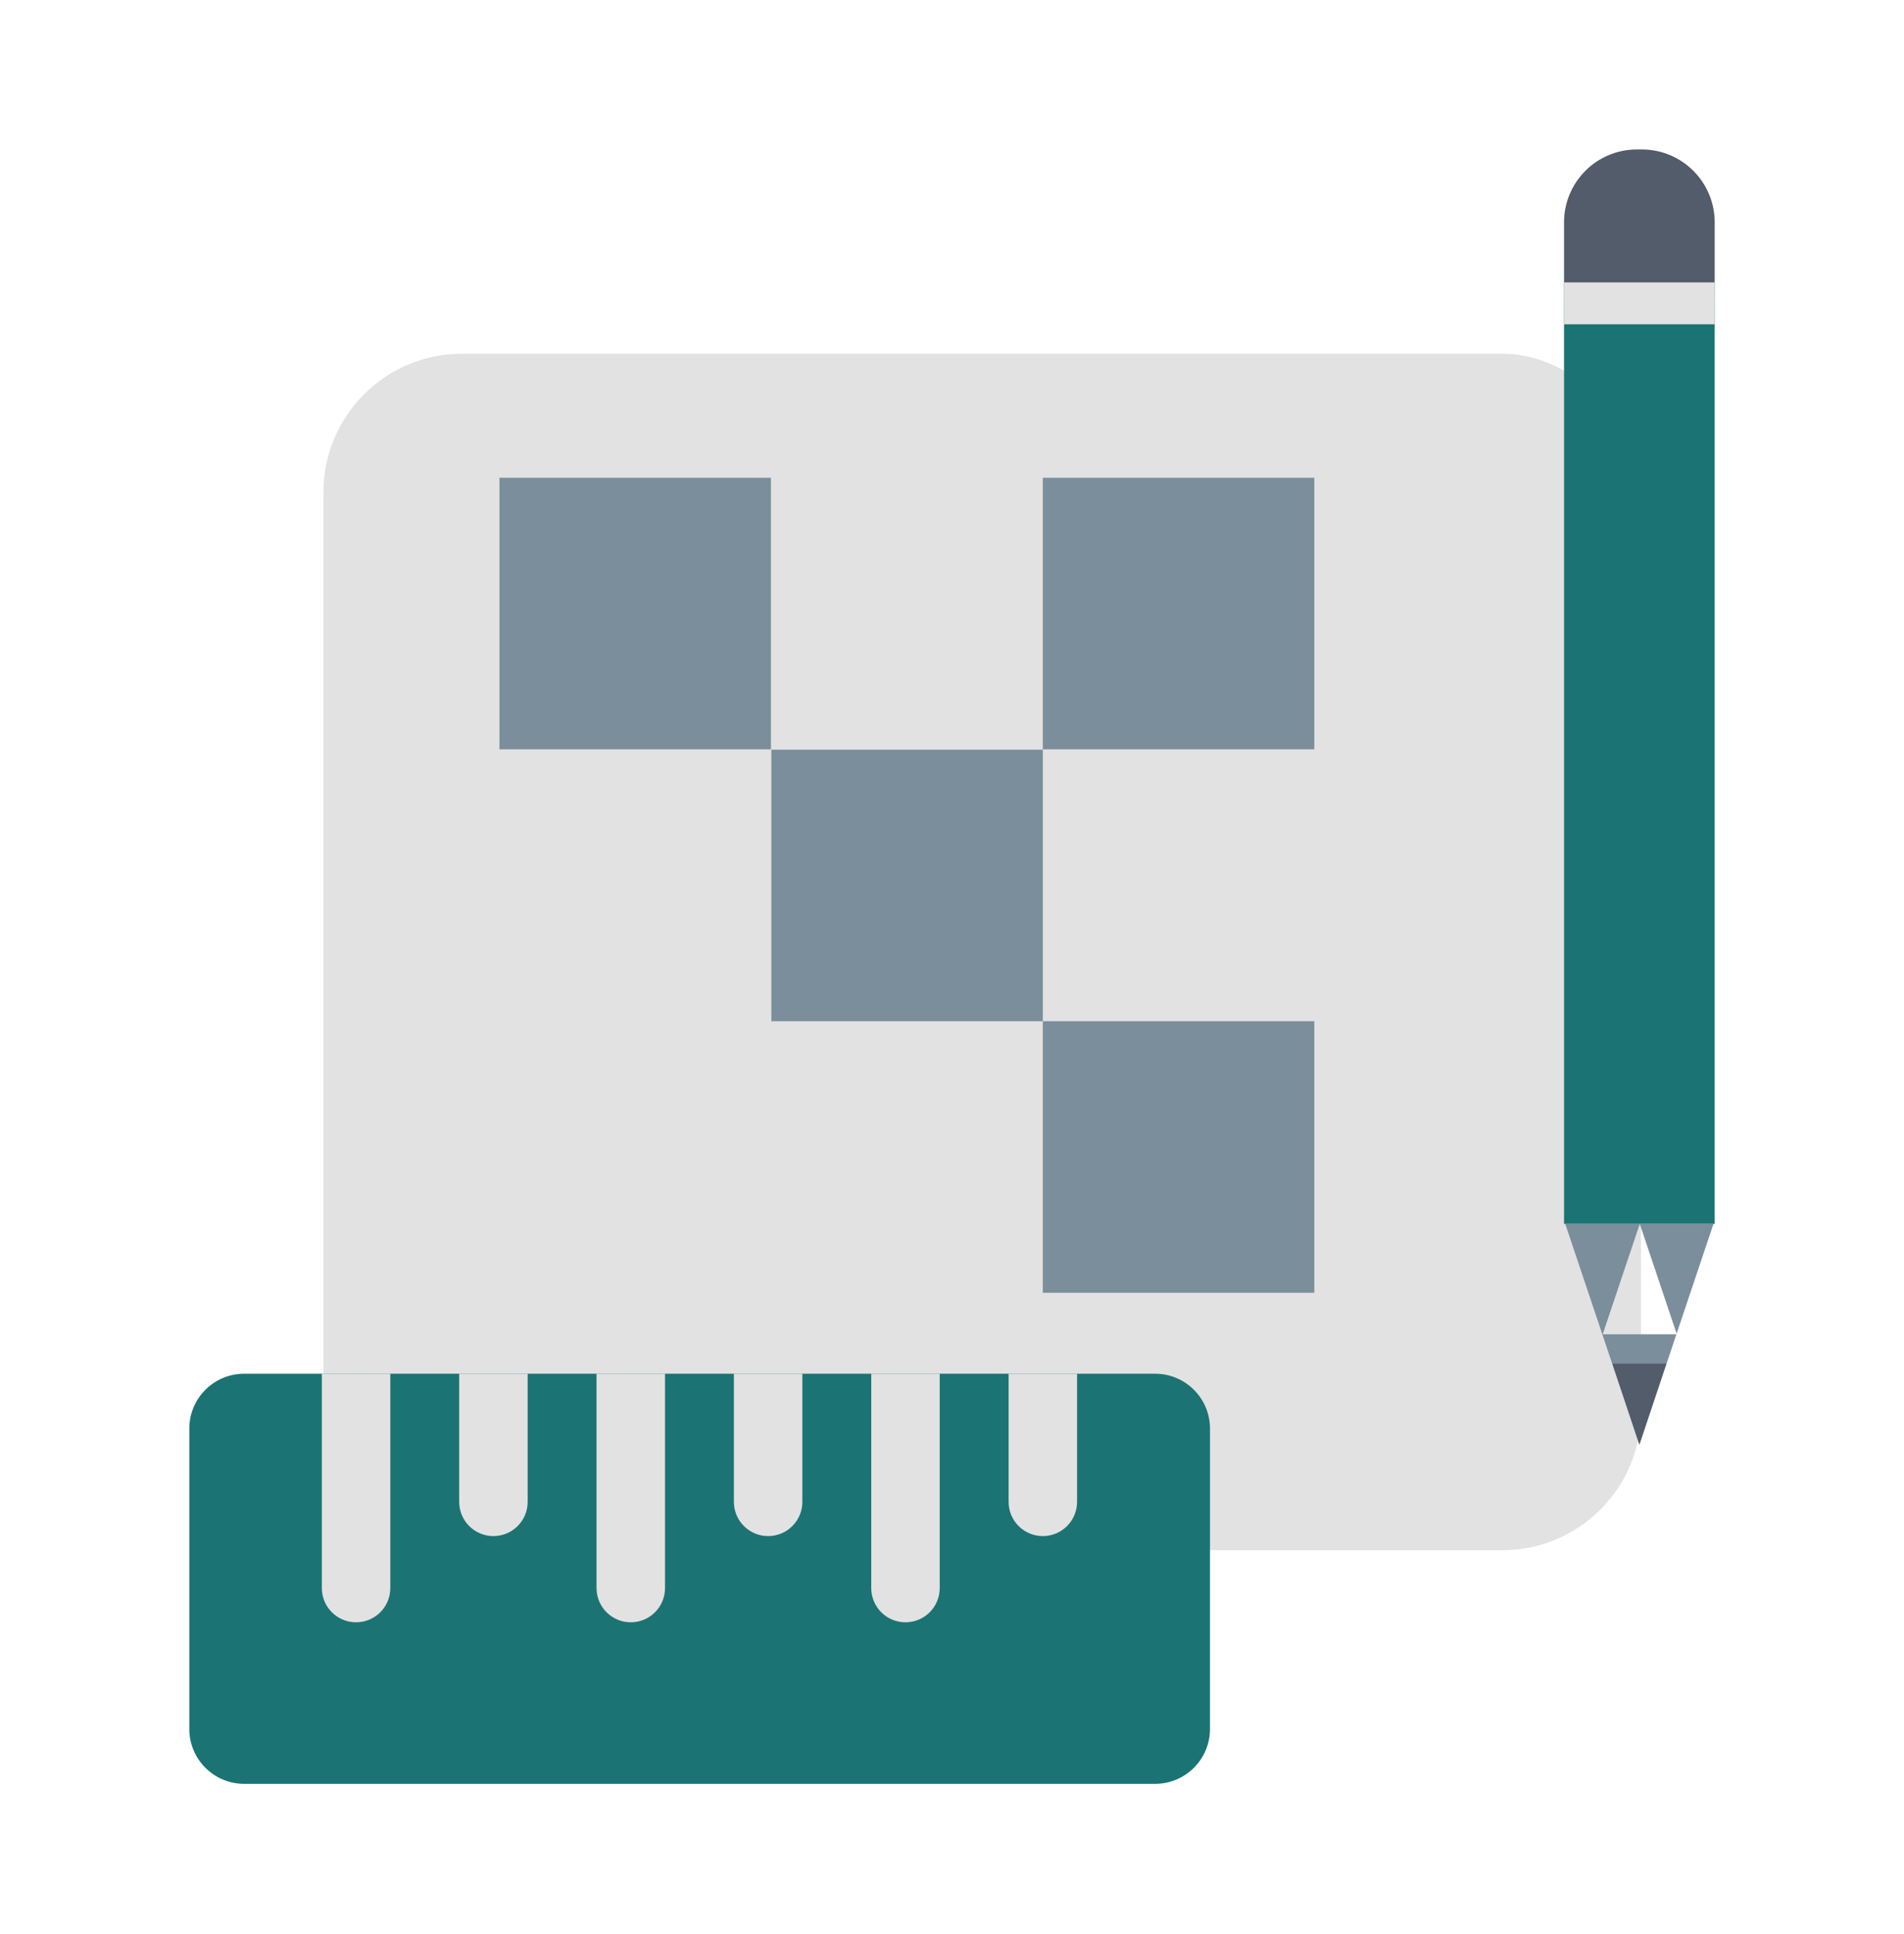
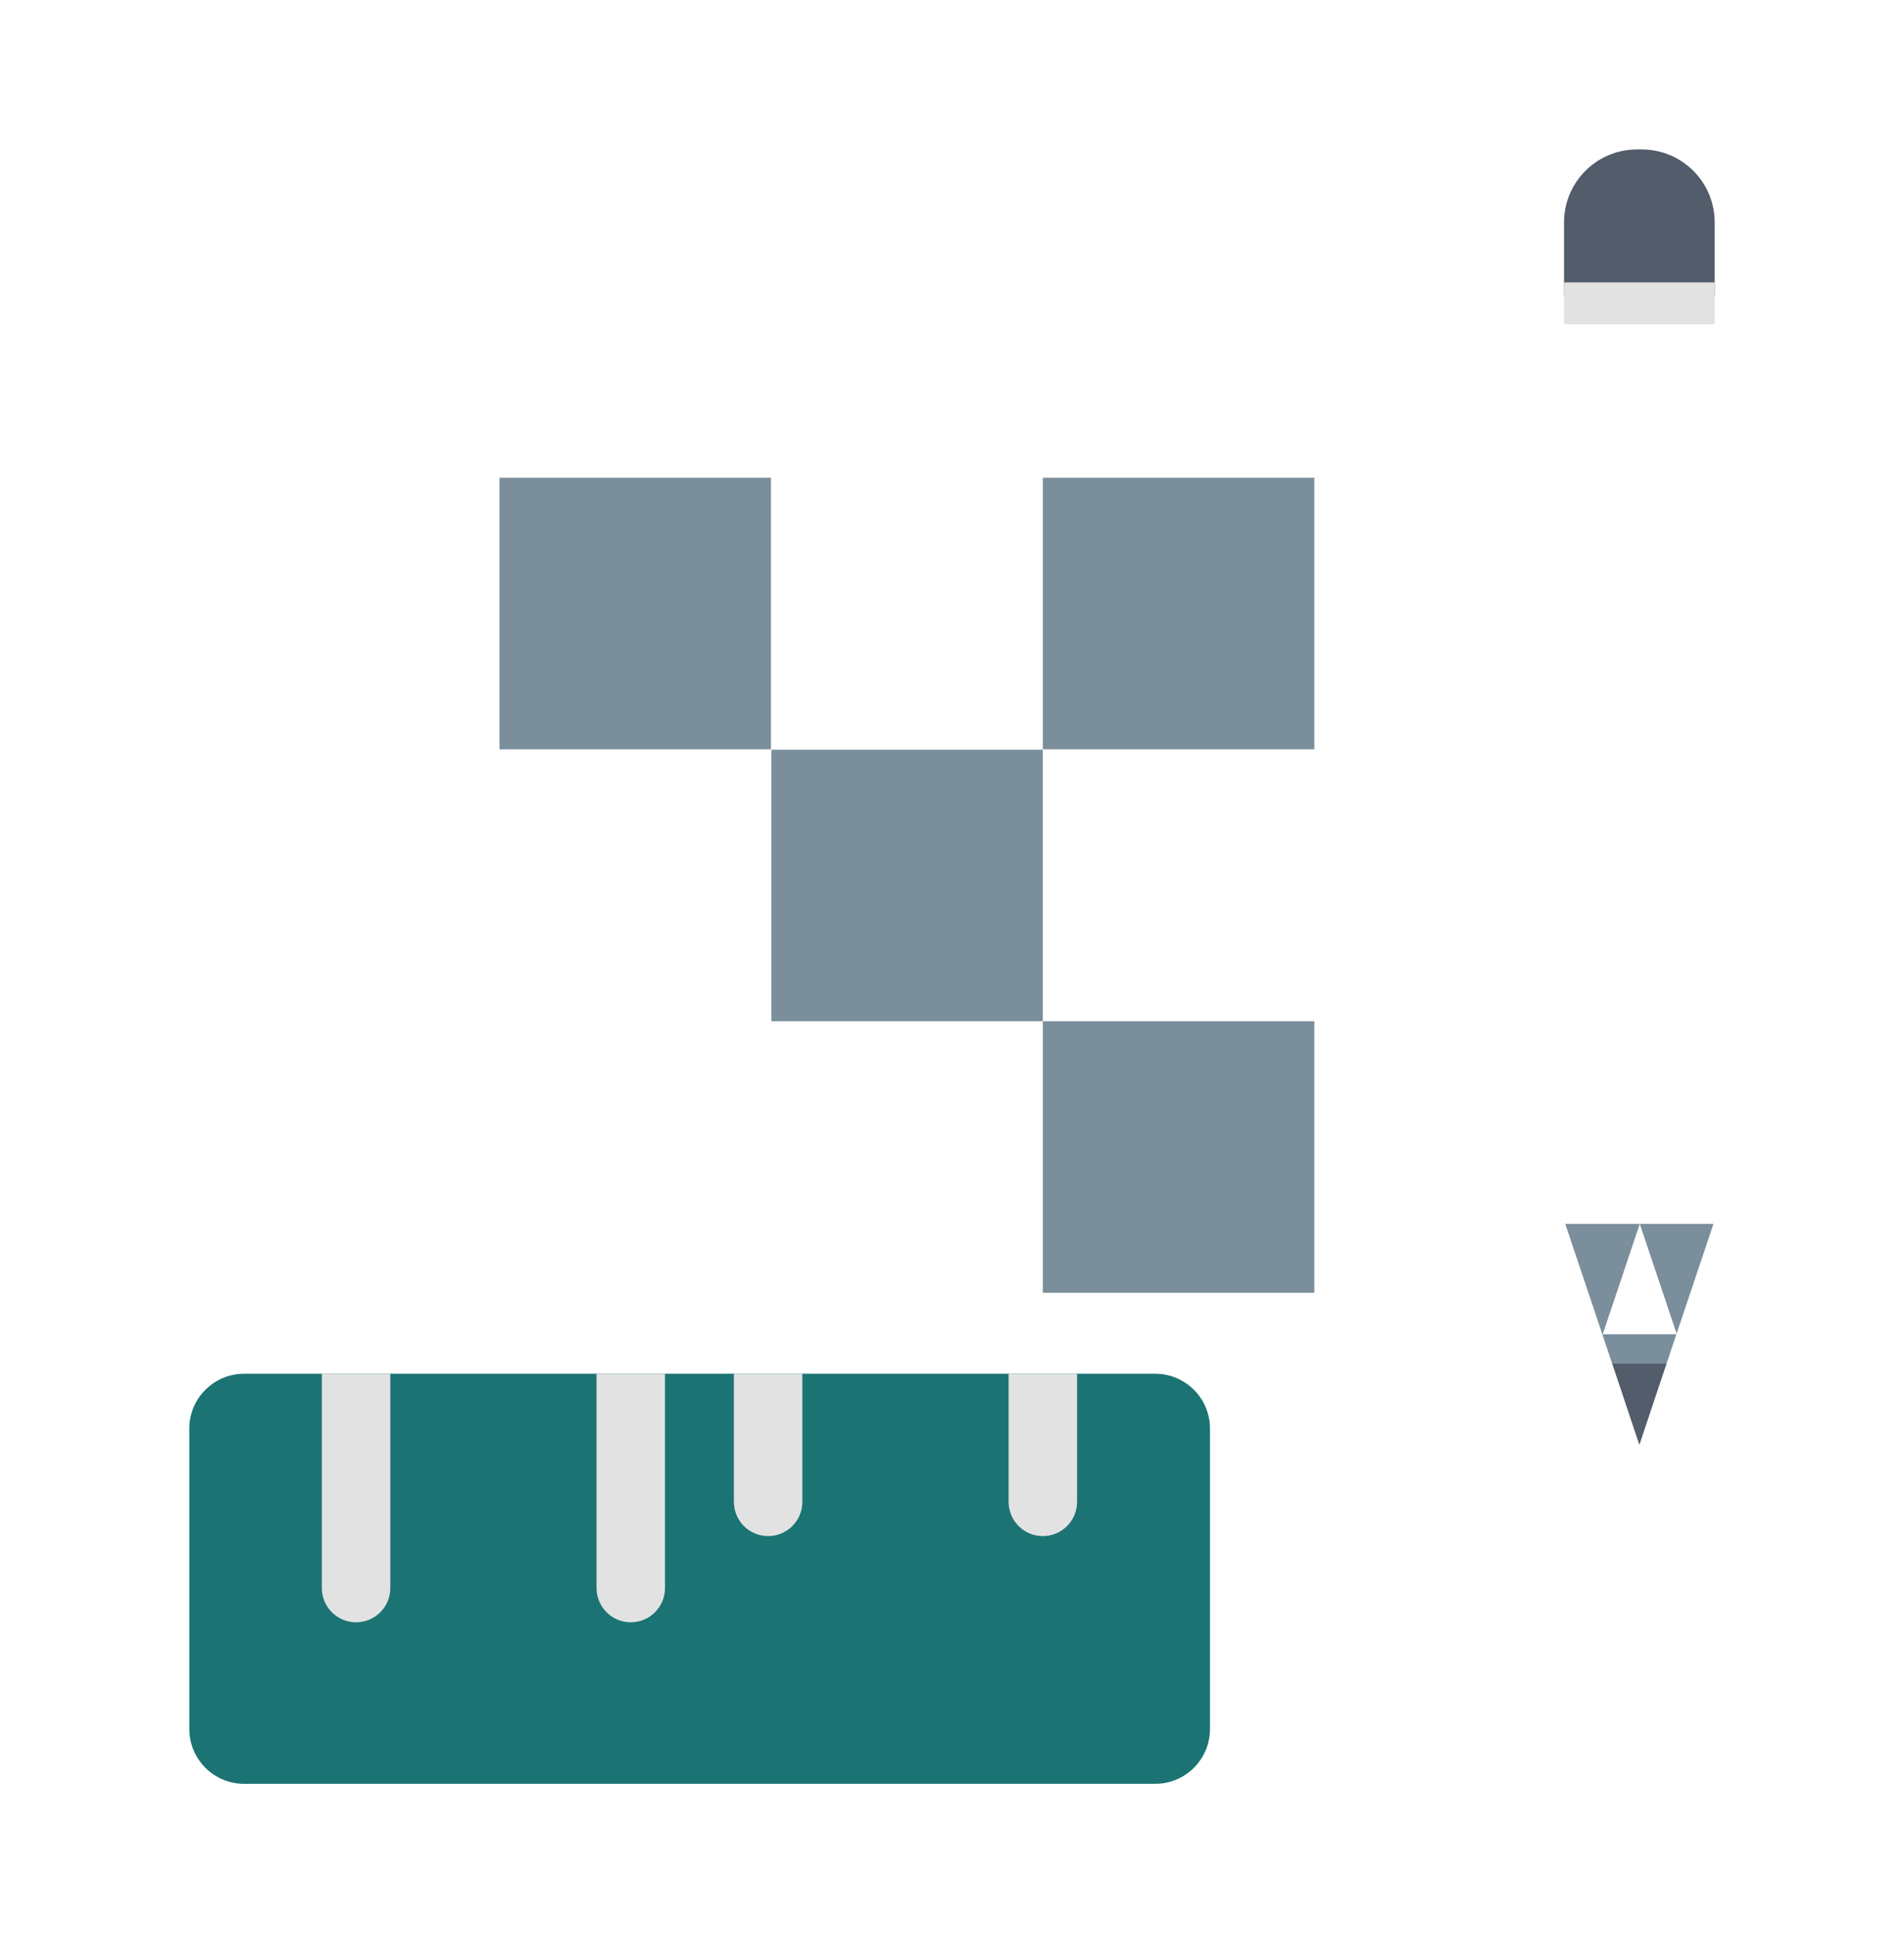
<svg xmlns="http://www.w3.org/2000/svg" id="Layer_1" viewBox="0 0 47.27 48">
  <defs>
    <style>.cls-1,.cls-2{fill:#e2e2e2;}.cls-3{fill:#1b7473;}.cls-2,.cls-4,.cls-5{fill-rule:evenodd;}.cls-4{fill:#525c6b;}.cls-5,.cls-6{fill:#7a8e9b;}</style>
  </defs>
  <g>
-     <rect class="cls-1" x="8.03" y="8.78" width="32.71" height="29.7" rx="3.44" ry="3.44" />
    <rect class="cls-6" x="12.4" y="11.86" width="6.74" height="6.74" />
    <rect class="cls-6" x="19.15" y="18.61" width="6.74" height="6.74" />
    <rect class="cls-6" x="25.89" y="11.86" width="6.74" height="6.74" />
    <rect class="cls-6" x="25.89" y="25.35" width="6.74" height="6.74" />
    <path class="cls-3" d="M6.06,34.1H28.68c.75,0,1.36,.61,1.36,1.36v7.46c0,.75-.61,1.36-1.36,1.36H6.06c-.75,0-1.36-.61-1.36-1.36v-7.46c0-.75,.61-1.36,1.36-1.36Z" />
    <g>
      <path class="cls-2" d="M7.99,34.1h1.7v5.32c0,.47-.38,.85-.85,.85h0c-.47,0-.85-.38-.85-.85v-5.32Z" />
-       <path class="cls-2" d="M11.4,34.1h1.7v3.18c0,.47-.38,.85-.85,.85h0c-.47,0-.85-.38-.85-.85v-3.18Z" />
      <path class="cls-2" d="M14.81,34.1h1.7v5.32c0,.47-.38,.85-.85,.85h0c-.47,0-.85-.38-.85-.85v-5.32Z" />
      <path class="cls-2" d="M18.22,34.1h1.7v3.18c0,.47-.38,.85-.85,.85h0c-.47,0-.85-.38-.85-.85v-3.18Z" />
-       <path class="cls-2" d="M21.63,34.1h1.7v5.32c0,.47-.38,.85-.85,.85h0c-.47,0-.85-.38-.85-.85v-5.32Z" />
      <path class="cls-2" d="M25.04,34.1h1.7v3.18c0,.47-.38,.85-.85,.85h0c-.47,0-.85-.38-.85-.85v-3.18Z" />
    </g>
  </g>
  <g>
    <g>
-       <rect class="cls-3" x="38.83" y="7.33" width="3.74" height="23.05" />
      <path class="cls-4" d="M38.83,7.33h3.74v-1.81c0-1-.81-1.81-1.81-1.81h-.12c-1,0-1.81,.81-1.81,1.81v1.81Z" />
      <path class="cls-5" d="M38.87,30.38h3.67l-1.84,5.48-1.84-5.48h0Zm1.84,0,.92,2.74-1.84,0" />
    </g>
    <rect class="cls-1" x="38.83" y="7.01" width="3.74" height="1.04" />
    <polygon class="cls-4" points="40.03 33.85 41.37 33.85 40.7 35.86 40.03 33.85" />
  </g>
</svg>